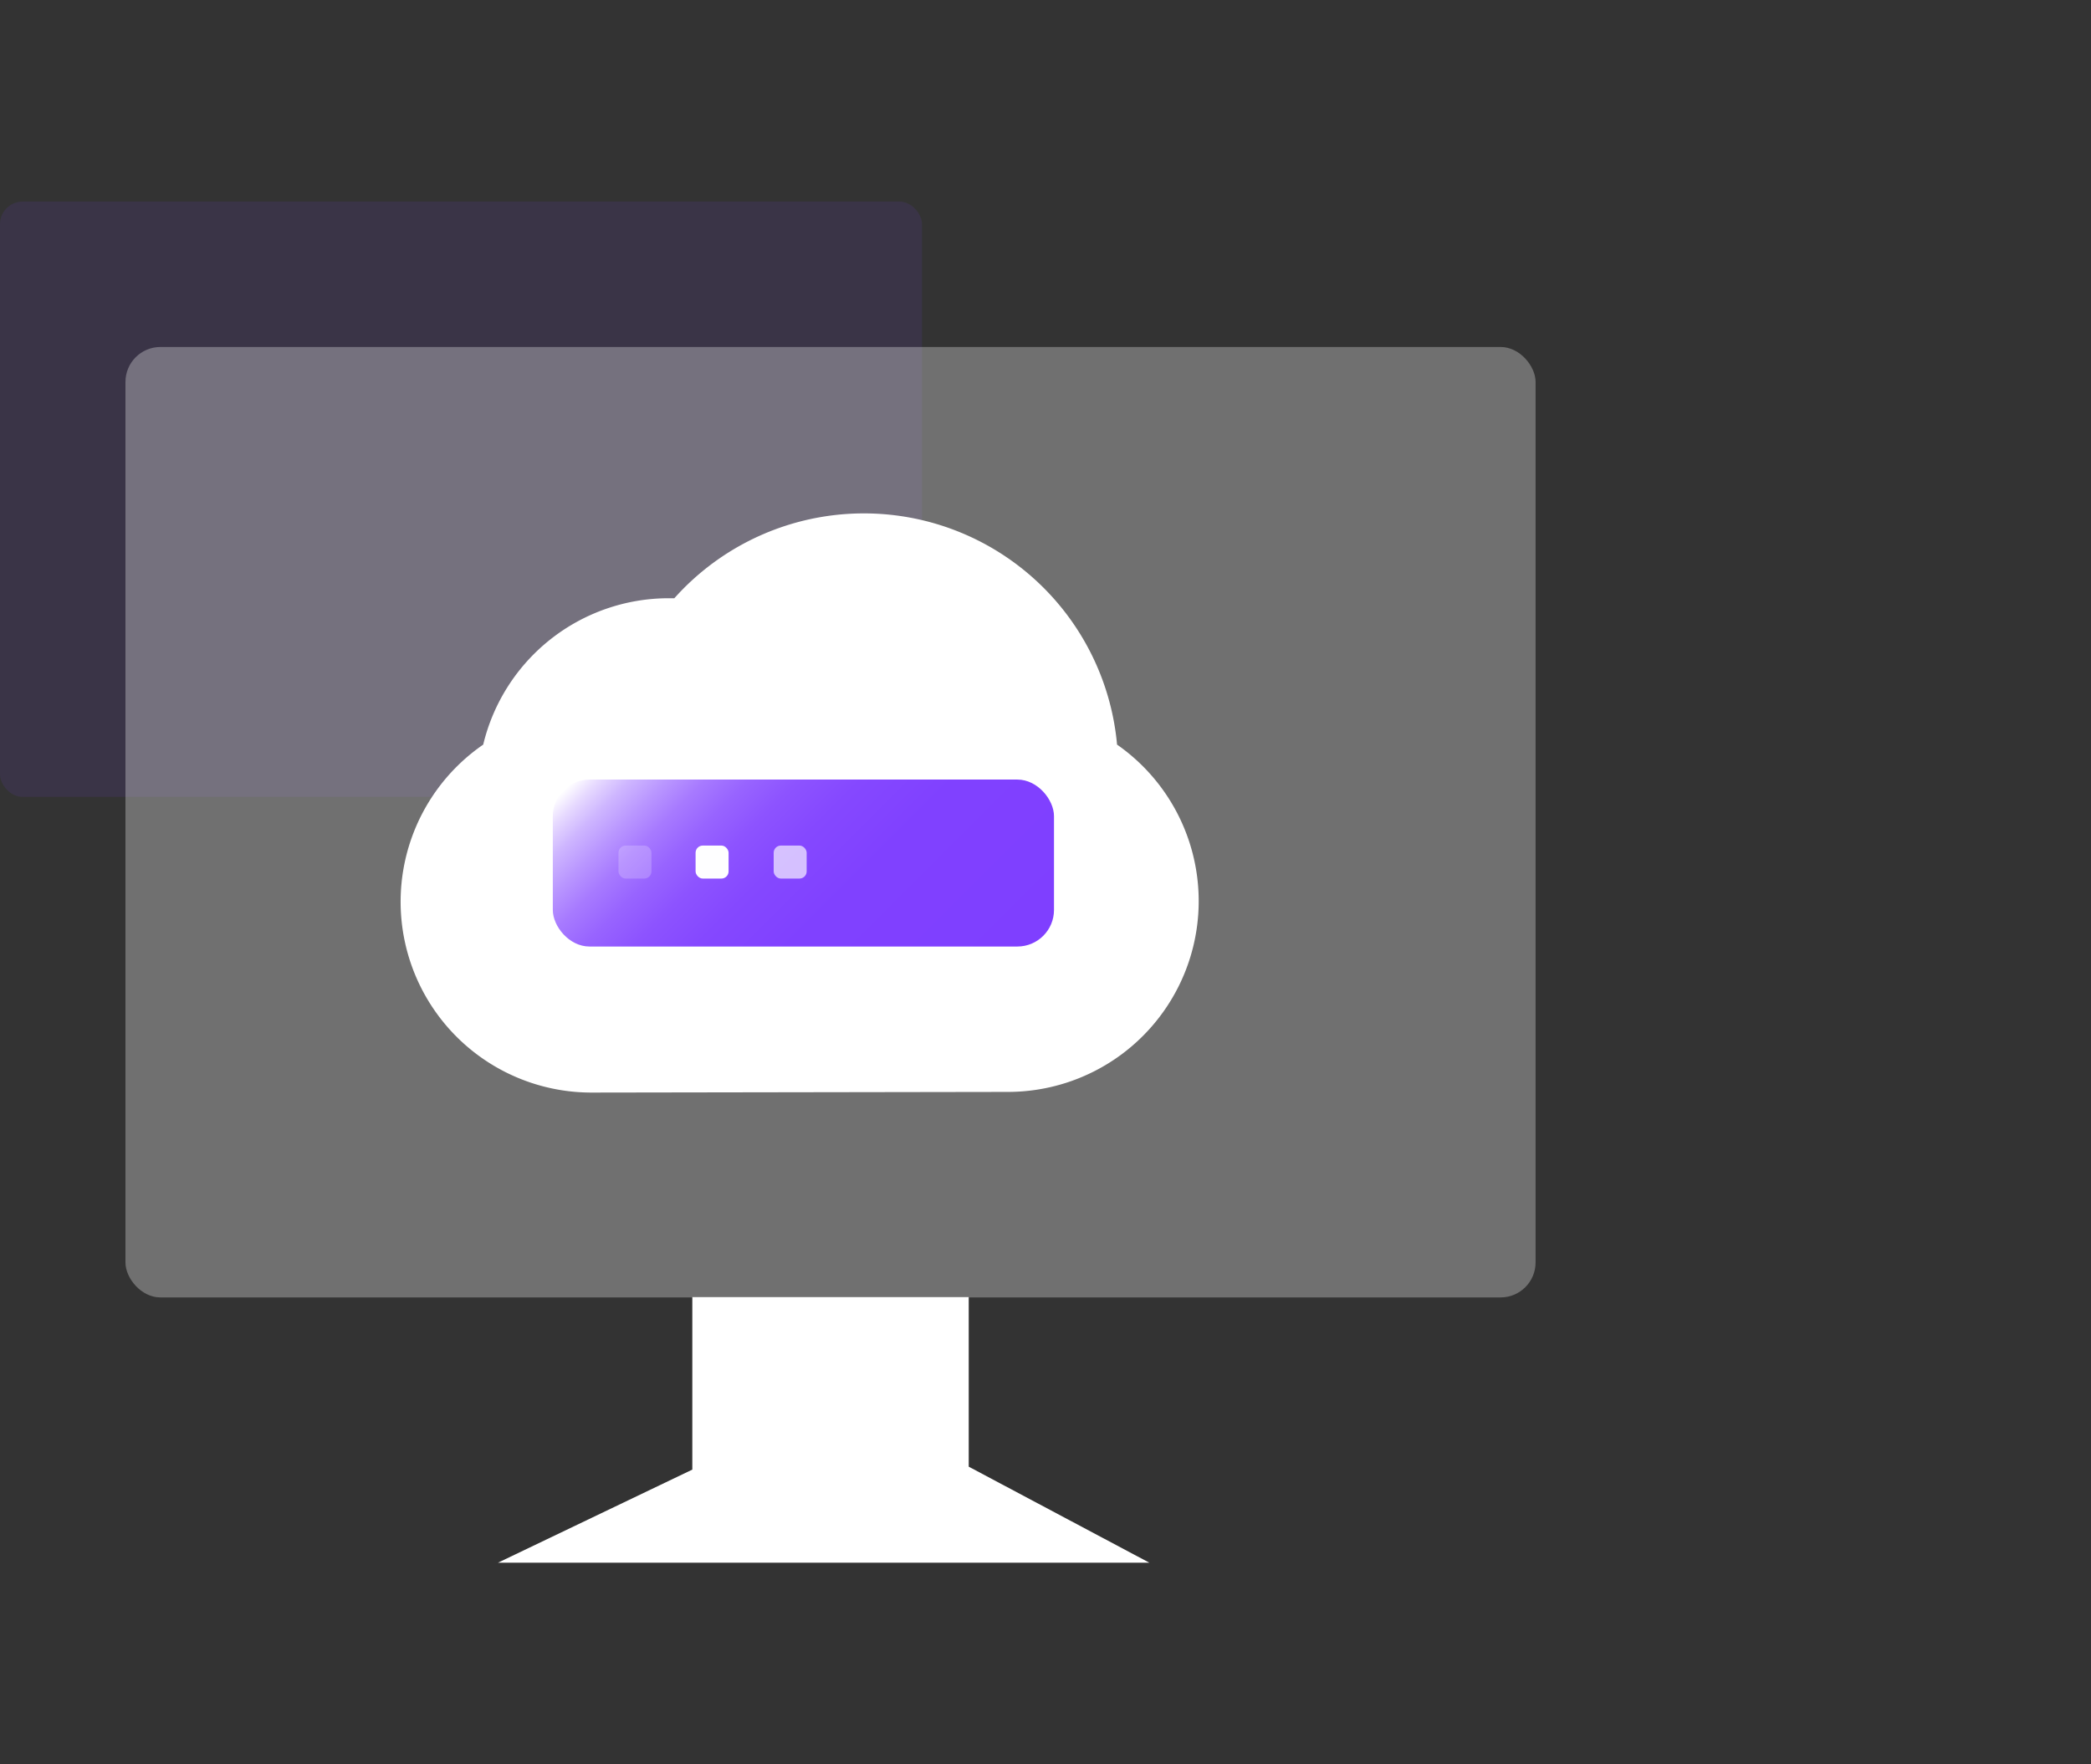
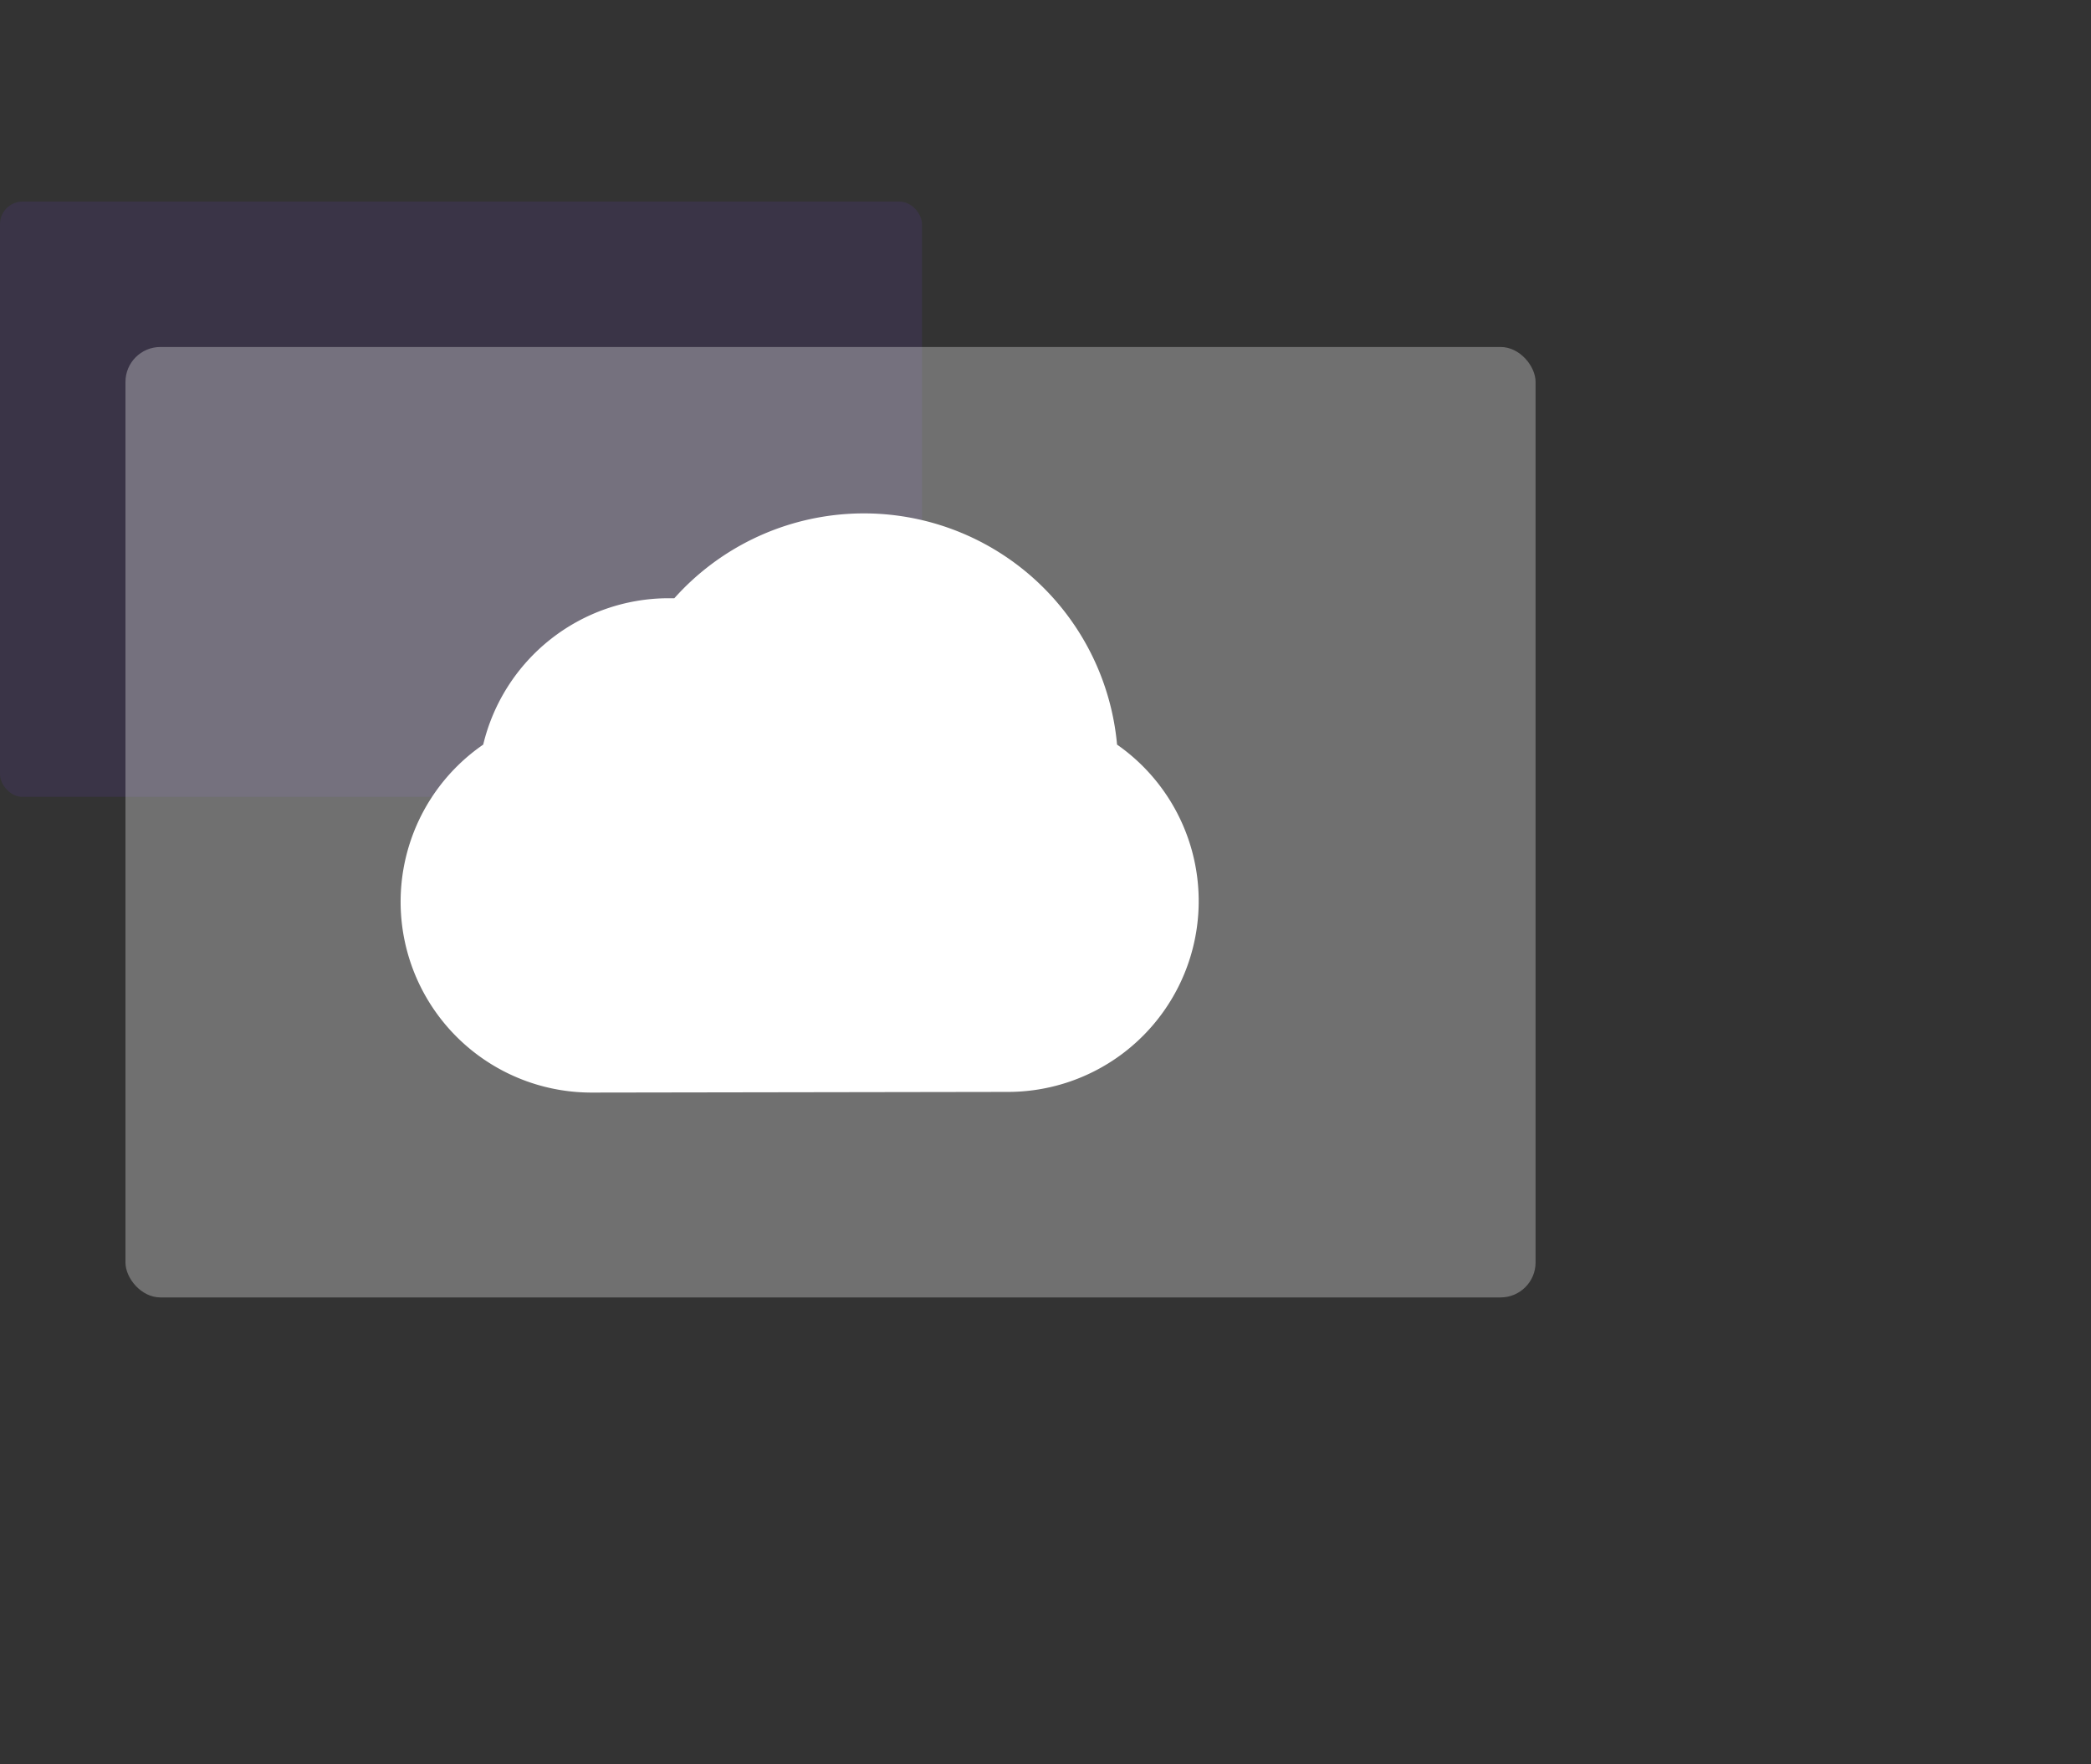
<svg xmlns="http://www.w3.org/2000/svg" id="图层_1" data-name="图层 1" viewBox="0 0 64 54">
  <rect x="0" y="0" width="64" height="54" fill="#333333" stroke="none" />
  <defs>
    <style>.cls-1{fill:#7f3fff;opacity:0.1;}.cls-2,.cls-3,.cls-5,.cls-6,.cls-7{fill:#fff;}.cls-2{opacity:0.3;}.cls-4{fill:url(#未命名的渐变_12);}.cls-5{opacity:0.21;}.cls-6{opacity:0.99;}.cls-7{opacity:0.66;}</style>
    <linearGradient id="未命名的渐变_12" x1="29.37" y1="31.21" x2="19.8" y2="21.64" gradientUnits="userSpaceOnUse">
      <stop offset="0" stop-color="#7f3fff" />
      <stop offset="0.39" stop-color="#8041ff" />
      <stop offset="0.54" stop-color="#8548ff" />
      <stop offset="0.64" stop-color="#8d53ff" />
      <stop offset="0.72" stop-color="#9864ff" />
      <stop offset="0.79" stop-color="#a77aff" />
      <stop offset="0.85" stop-color="#b996ff" />
      <stop offset="0.91" stop-color="#ceb6ff" />
      <stop offset="0.96" stop-color="#e7daff" />
      <stop offset="1" stop-color="#fff" />
    </linearGradient>
  </defs>
  <rect class="cls-1" y="6.17" width="28.22" height="18.22" rx="0.69" />
  <rect class="cls-2" x="3.84" y="10.62" width="43.16" height="29.09" rx="1.07" />
-   <path class="cls-3" d="M18.11,33.44a5.84,5.84,0,0,1-3.32-10.65,5.84,5.84,0,0,1,5.67-4.48l.18,0a7.78,7.78,0,0,1,13.55,4.48,5.84,5.84,0,0,1-3.34,10.63Z" />
-   <polygon class="cls-3" points="35.18 47.83 15.24 47.83 21.19 44.98 21.19 39.7 29.65 39.7 29.65 44.89 35.18 47.83" />
-   <rect class="cls-4" x="16.92" y="23.86" width="15.34" height="5.11" rx="1.12" />
+   <path class="cls-3" d="M18.11,33.44a5.84,5.84,0,0,1-3.32-10.65,5.84,5.84,0,0,1,5.67-4.48l.18,0a7.78,7.78,0,0,1,13.55,4.48,5.84,5.84,0,0,1-3.34,10.63" />
  <rect class="cls-5" x="18.93" y="25.88" width="1.01" height="1.01" rx="0.22" />
-   <rect class="cls-6" x="21.29" y="25.88" width="1.01" height="1.01" rx="0.22" />
-   <rect class="cls-7" x="23.68" y="25.88" width="1.01" height="1.01" rx="0.22" />
</svg>